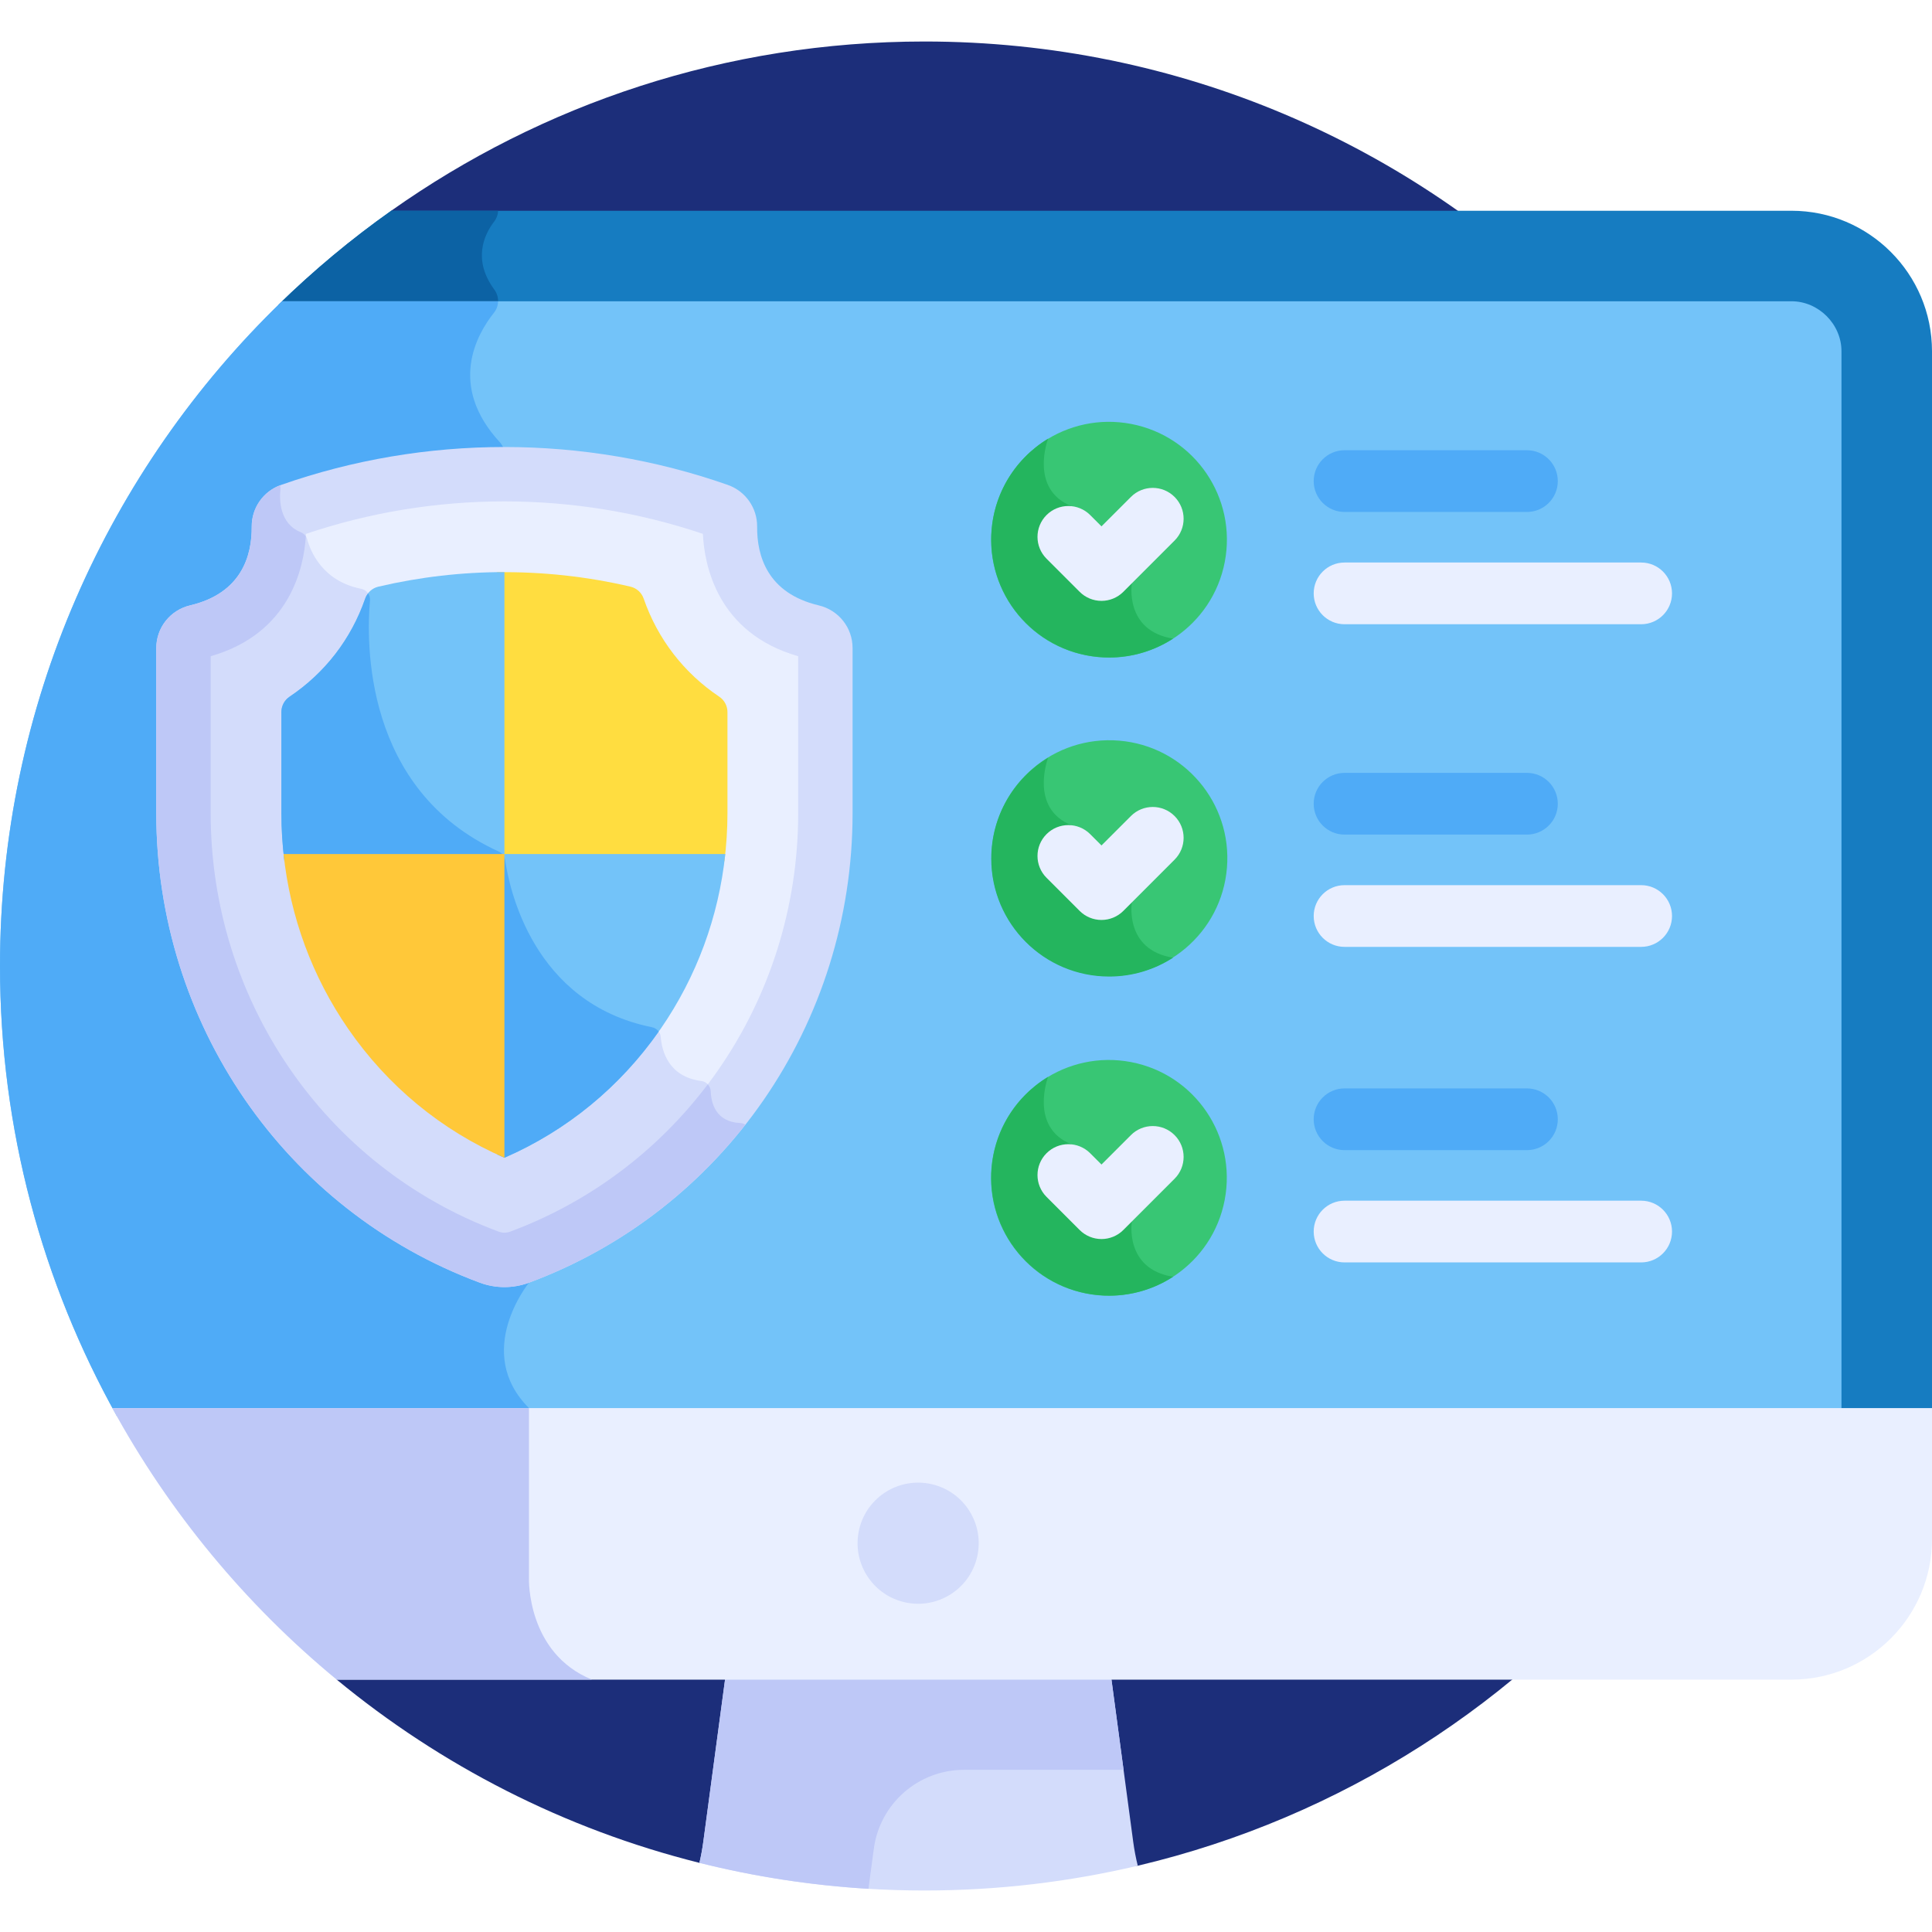
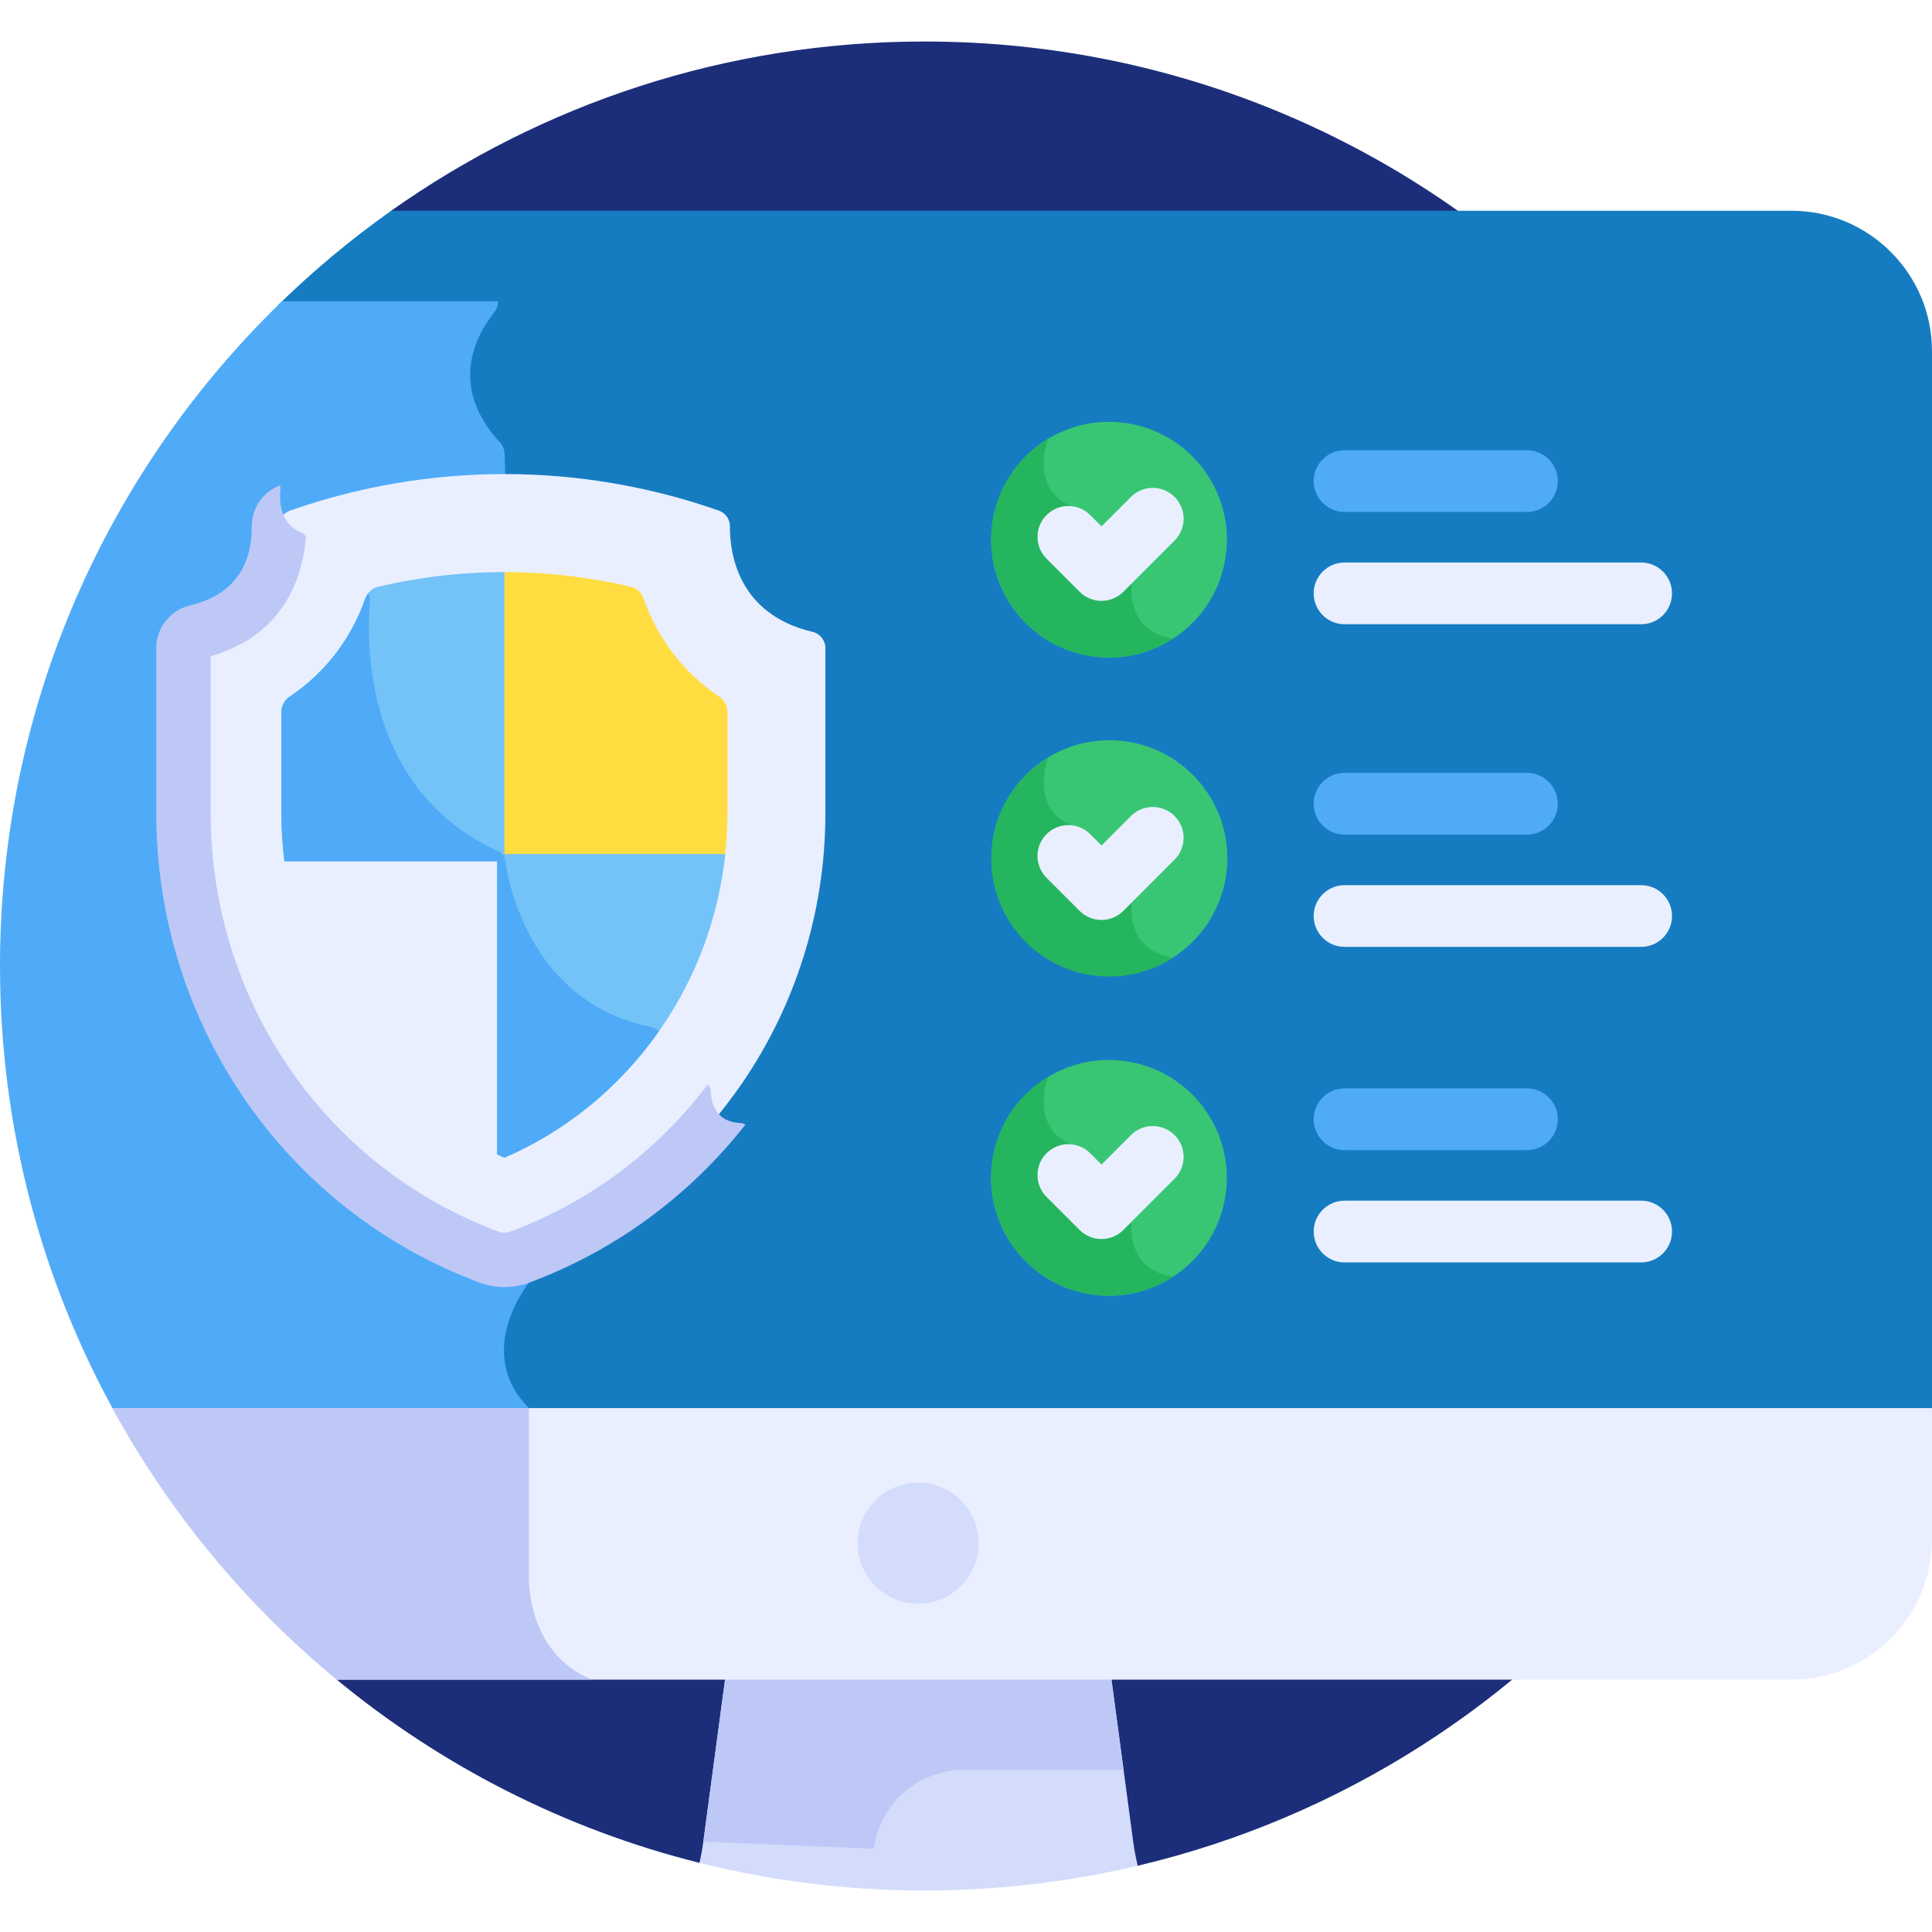
<svg xmlns="http://www.w3.org/2000/svg" id="Layer_1" enable-background="new 0 0 512 512" height="512" viewBox="0 0 512 512" width="512">
  <g>
    <path d="m245.002 10.998c-52.636 0-101.391 16.604-141.325 44.853l-14.44 389.268c27.616 22.772 60.309 39.599 96.122 48.557l116.162.763c108.061-25.519 188.483-122.582 188.483-238.439 0-135.311-109.691-245.002-245.002-245.002z" fill="#1c2e7a" />
    <path d="m474.767 55.851h-371.09c-10.634 7.522-20.64 15.874-29.93 24.955v294.528h438.253v-282.251c0-20.53-16.703-37.232-37.233-37.232z" fill="#167cc1" />
-     <path d="m140.18 339.928-6.445-219.555c-.035-1.18-.483-2.319-1.283-3.187-13.778-14.937-6.191-28.482-1.542-34.316 1.42-1.782 1.449-4.274.1-6.111-5.803-7.901-2.762-14.496-.038-18.057.649-.848.989-1.845 1.043-2.851h-28.338c-10.634 7.522-20.64 15.874-29.93 24.955v294.528h66.433v-2.181c-14.923-14.922 0-33.225 0-33.225z" fill="#0c62a4" />
-     <path d="m474.767 79.84h-400.02c-46.083 44.548-74.747 107.003-74.747 176.16 0 43.328 11.262 84.02 30.997 119.333h457.013v-282.25c0-7.178-6.064-13.243-13.243-13.243z" fill="#73c3f9" />
    <path d="m140.18 339.928-6.445-219.555c-.035-1.18-.483-2.319-1.283-3.187-13.778-14.937-6.191-28.482-1.542-34.316.709-.89 1.071-1.956 1.088-3.029h-57.25c-46.084 44.547-74.748 107.002-74.748 176.159 0 43.328 11.262 84.02 30.997 119.333h109.183v-2.181c-14.923-14.921 0-33.224 0-33.224z" fill="#4fabf7" />
    <ellipse cx="293.935" cy="142.988" fill="#38c674" rx="31.243" ry="31.243" transform="matrix(.188 -.982 .982 .188 98.226 404.792)" />
    <g>
      <path d="m404.654 135.674h-48.334c-4.517 0-8.178-3.661-8.178-8.178s3.662-8.178 8.178-8.178h48.334c4.517 0 8.178 3.661 8.178 8.178.001 4.517-3.661 8.178-8.178 8.178z" fill="#4fabf7" />
    </g>
    <g>
      <path d="m434.923 165.43h-78.603c-4.517 0-8.178-3.661-8.178-8.178s3.662-8.178 8.178-8.178h78.603c4.517 0 8.178 3.661 8.178 8.178s-3.661 8.178-8.178 8.178z" fill="#e9efff" />
    </g>
    <g>
      <path d="m404.654 221.177h-48.334c-4.517 0-8.178-3.661-8.178-8.178s3.662-8.178 8.178-8.178h48.334c4.517 0 8.178 3.661 8.178 8.178s-3.661 8.178-8.178 8.178z" fill="#4fabf7" />
    </g>
    <g>
      <path d="m434.923 250.931h-78.603c-4.517 0-8.178-3.661-8.178-8.178s3.662-8.178 8.178-8.178h78.603c4.517 0 8.178 3.661 8.178 8.178s-3.661 8.178-8.178 8.178z" fill="#e9efff" />
    </g>
    <g>
      <path d="m404.654 304.797h-48.334c-4.517 0-8.178-3.661-8.178-8.178s3.662-8.178 8.178-8.178h48.334c4.517 0 8.178 3.661 8.178 8.178.001 4.517-3.661 8.178-8.178 8.178z" fill="#4fabf7" />
    </g>
    <g>
      <path d="m434.923 334.552h-78.603c-4.517 0-8.178-3.661-8.178-8.178s3.662-8.178 8.178-8.178h78.603c4.517 0 8.178 3.661 8.178 8.178s-3.661 8.178-8.178 8.178z" fill="#e9efff" />
    </g>
    <path d="m215.298 167.44c-19.893-4.71-21.917-21.067-21.859-27.944.016-1.883-1.174-3.563-2.95-4.187-36.775-12.903-76.846-12.903-113.621 0-1.777.623-2.966 2.303-2.95 4.187.058 6.877-1.966 23.234-21.859 27.944-2.005.475-3.436 2.242-3.436 4.302v43.784c0 52.753 32.379 99.586 81.062 117.643 2.58.957 5.409.957 7.989 0 48.653-18.046 81.062-64.862 81.062-117.643v-43.784c-.001-2.06-1.433-3.827-3.438-4.302z" fill="#e9efff" />
-     <path d="m185.895 286.482c-8.808-1.133-10.508-8.048-10.789-11.657-.1-1.29-1.07-2.348-2.339-2.603-31.618-6.357-37.855-37.013-38.9-44.324-.141-.988-.788-1.817-1.697-2.231-35.968-16.373-35.076-55.81-34.122-66.53.131-1.474-.867-2.811-2.319-3.096-10.296-2.018-13.471-9.98-14.345-13.199-.228-.84-.875-1.479-1.682-1.804-2.437-.98-3.821-2.713-4.591-4.581-.756.805-1.204 1.883-1.194 3.039.058 6.877-1.966 23.234-21.859 27.944-2.005.475-3.436 2.242-3.436 4.302v43.784c0 52.753 32.379 99.586 81.062 117.643 2.58.957 5.41.957 7.989 0 21.115-7.832 39.163-21.087 52.837-37.892-1.639-1.78-2.09-4.221-2.157-6.057-.051-1.386-1.083-2.562-2.458-2.738z" fill="#d3dcfb" />
    <g>
-       <path d="m127.176 339.926c-51.909-19.253-85.762-69.021-85.762-124.399v-43.784c0-5.41 3.694-10.064 8.983-11.316 13.601-3.221 16.378-13.126 16.313-20.869-.042-4.964 3.081-9.404 7.772-11.049 38.173-13.395 80.22-13.393 118.393 0 4.69 1.645 7.814 6.085 7.771 11.049-.065 7.743 2.712 17.648 16.312 20.869h.001c5.289 1.252 8.983 5.906 8.983 11.316v43.784c0 55.825-34.247 105.292-85.763 124.401-4.176 1.548-8.793 1.56-13.003-.002zm-71.346-166.023v41.623c0 48.97 29.754 93.598 76.36 110.884.96.357 2.017.356 2.977.001 45.728-16.962 76.36-60.961 76.36-110.885v-41.623c-21.555-6.166-24.877-24.34-25.255-32.422-33.998-11.477-71.192-11.476-105.188 0-.377 8.082-3.699 26.255-25.254 32.422zm157.797.549c.003.001.007.001.01.002-.003 0-.007-.001-.01-.002z" fill="#d3dcfb" />
-     </g>
+       </g>
    <path d="m188.353 289.22c-.026-.715-.317-1.37-.777-1.865-13.171 17.444-31.156 31.173-52.409 39.056-.96.355-2.017.356-2.977-.001-46.606-17.285-76.36-61.914-76.36-110.884v-41.623c21-6.008 24.692-23.408 25.218-31.773-.319-.486-.788-.867-1.345-1.091-5.721-2.299-5.67-8.741-5.389-11.38.038-.356.002-.71-.09-1.048-4.545 1.717-7.555 6.076-7.514 10.947.065 7.743-2.711 17.648-16.313 20.869-5.289 1.252-8.983 5.906-8.983 11.316v43.784c0 55.378 33.853 105.146 85.762 124.399 4.21 1.562 8.827 1.55 13.004.002 23.111-8.573 42.729-23.268 57.356-41.893-.415-.247-.895-.399-1.405-.423-6.448-.311-7.664-5.248-7.778-8.392z" fill="#bec8f7" />
    <path d="m190.624 184.64c-9.392-6.297-16.328-15.29-20.046-26.007-.546-1.574-1.855-2.776-3.478-3.157-11.596-2.721-23.478-3.991-35.344-3.835v76.611h60.224c.525-4.194.805-8.44.805-12.726v-26.813c.001-1.633-.805-3.164-2.161-4.073z" fill="#ffdd40" />
    <path d="m131.756 226.33v79.609c.639.295 1.275.595 1.922.876 16.698-7.264 30.937-18.996 41.413-34.179 9.534-13.818 15.356-29.652 17.118-46.306z" fill="#73c3f9" />
    <path d="m174.561 273.376c-.423-.581-1.054-1.007-1.793-1.155-31.618-6.357-37.855-37.013-38.9-44.324-.087-.607-.381-1.14-.793-1.568h-1.318v79.609c.639.295 1.275.595 1.922.876 16.421-7.143 30.457-18.617 40.882-33.438z" fill="#4fabf7" />
    <path d="m100.254 155.477c-1.621.381-2.929 1.581-3.475 3.155-3.717 10.718-10.654 19.711-20.046 26.008-1.356.909-2.162 2.44-2.162 4.073v26.814c0 4.286.281 8.532.805 12.726h58.302v-76.641c-11.226-.001-22.453 1.288-33.424 3.865z" fill="#73c3f9" />
    <path d="m133.678 227.218c-.281-.682-.817-1.237-1.508-1.551-35.968-16.373-35.076-55.81-34.122-66.53.062-.697-.135-1.359-.506-1.898-.322.417-.586.882-.764 1.392-3.717 10.718-10.654 19.711-20.046 26.008-1.356.909-2.162 2.44-2.162 4.073v26.814c0 4.286.281 8.532.805 12.726h58.302v-1.034z" fill="#4fabf7" />
-     <path d="m75.149 226.33c1.761 16.65 7.58 32.48 17.109 46.296 10.475 15.188 24.717 26.923 41.42 34.189v-80.485z" fill="#ffc839" />
    <path d="m245.002 501.002c19.454 0 38.373-2.279 56.518-6.564-.5-2.022-.914-4.146-1.213-6.382l-6.047-45.119h-101.824l-6.047 45.119c-.262 1.959-.615 3.827-1.031 5.619 19.094 4.777 39.07 7.327 59.644 7.327z" fill="#d3dcfb" />
-     <path d="m231.573 489.928c1.604-11.971 11.819-20.908 23.897-20.908h42.285l-3.495-26.082h-101.824l-6.047 45.119c-.262 1.959-.615 3.827-1.031 5.619 14.465 3.618 29.437 5.956 44.791 6.878z" fill="#bec8f7" />
+     <path d="m231.573 489.928c1.604-11.971 11.819-20.908 23.897-20.908h42.285l-3.495-26.082h-101.824l-6.047 45.119z" fill="#bec8f7" />
    <path d="m89.236 445.119h385.531c20.53 0 37.232-16.703 37.232-37.233v-34.733h-482.222c15.082 27.648 35.333 52.071 59.459 71.966z" fill="#e9efff" />
    <path d="m140.18 373.153h-110.403c15.082 27.648 35.333 52.072 59.459 71.966h67.631c-17.324-7.067-16.688-26.804-16.688-26.804v-45.162z" fill="#bec8f7" />
    <ellipse cx="243.348" cy="409.136" fill="#d3dcfb" rx="16.051" ry="16.051" transform="matrix(.231 -.973 .973 .231 -210.986 551.232)" />
    <path d="m293.935 174.23c6.244 0 12.056-1.839 16.936-4.995-12.991-2.079-10.916-14.661-10.916-14.661l-15.951-20.424c-11.355-4.496-6.249-17.89-6.247-17.896-9.031 5.477-15.065 15.4-15.065 26.733.001 17.256 13.988 31.243 31.243 31.243z" fill="#24b55e" />
    <g>
      <path d="m291.906 159.237c-2.169 0-4.249-.861-5.783-2.396l-8.78-8.781c-3.194-3.194-3.193-8.372 0-11.566 3.194-3.193 8.372-3.194 11.566.001l2.998 2.997 7.801-7.801c3.195-3.195 8.372-3.193 11.566-.001 3.194 3.194 3.194 8.372.001 11.566l-13.585 13.586c-1.535 1.533-3.615 2.395-5.784 2.395z" fill="#e9efff" />
    </g>
    <ellipse cx="293.935" cy="227.549" fill="#38c674" rx="31.243" ry="31.243" transform="matrix(.082 -.997 .997 .082 43.034 501.821)" />
    <path d="m293.935 258.792c6.244 0 12.056-1.839 16.936-4.995-12.991-2.079-10.916-14.661-10.916-14.661l-15.951-20.424c-11.355-4.496-6.249-17.89-6.247-17.896-9.031 5.477-15.065 15.4-15.065 26.733.001 17.255 13.989 31.243 31.243 31.243z" fill="#24b55e" />
    <g>
      <path d="m291.906 243.798c-2.169 0-4.249-.861-5.783-2.396l-8.78-8.781c-3.194-3.193-3.193-8.372 0-11.566 3.194-3.193 8.372-3.194 11.566.001l2.998 2.997 7.801-7.801c3.195-3.195 8.372-3.194 11.566-.001 3.194 3.194 3.194 8.372.001 11.566l-13.585 13.586c-1.535 1.534-3.615 2.395-5.784 2.395z" fill="#e9efff" />
    </g>
    <ellipse cx="293.935" cy="312.111" fill="#38c674" rx="31.243" ry="31.243" transform="matrix(.188 -.982 .982 .188 -67.88 542.112)" />
    <path d="m293.935 343.353c6.244 0 12.056-1.839 16.936-4.995-12.991-2.079-10.916-14.661-10.916-14.661l-15.951-20.424c-11.355-4.496-6.249-17.89-6.247-17.896-9.031 5.477-15.065 15.4-15.065 26.733.001 17.256 13.989 31.243 31.243 31.243z" fill="#24b55e" />
    <g>
      <path d="m291.906 328.36c-2.169 0-4.249-.862-5.783-2.396l-8.78-8.781c-3.194-3.194-3.193-8.372 0-11.566 3.194-3.193 8.372-3.194 11.566.001l2.998 2.996 7.801-7.801c3.195-3.195 8.372-3.193 11.566-.001 3.194 3.193 3.194 8.372.001 11.566l-13.585 13.586c-1.535 1.534-3.615 2.396-5.784 2.396z" fill="#e9efff" />
    </g>
  </g>
</svg>